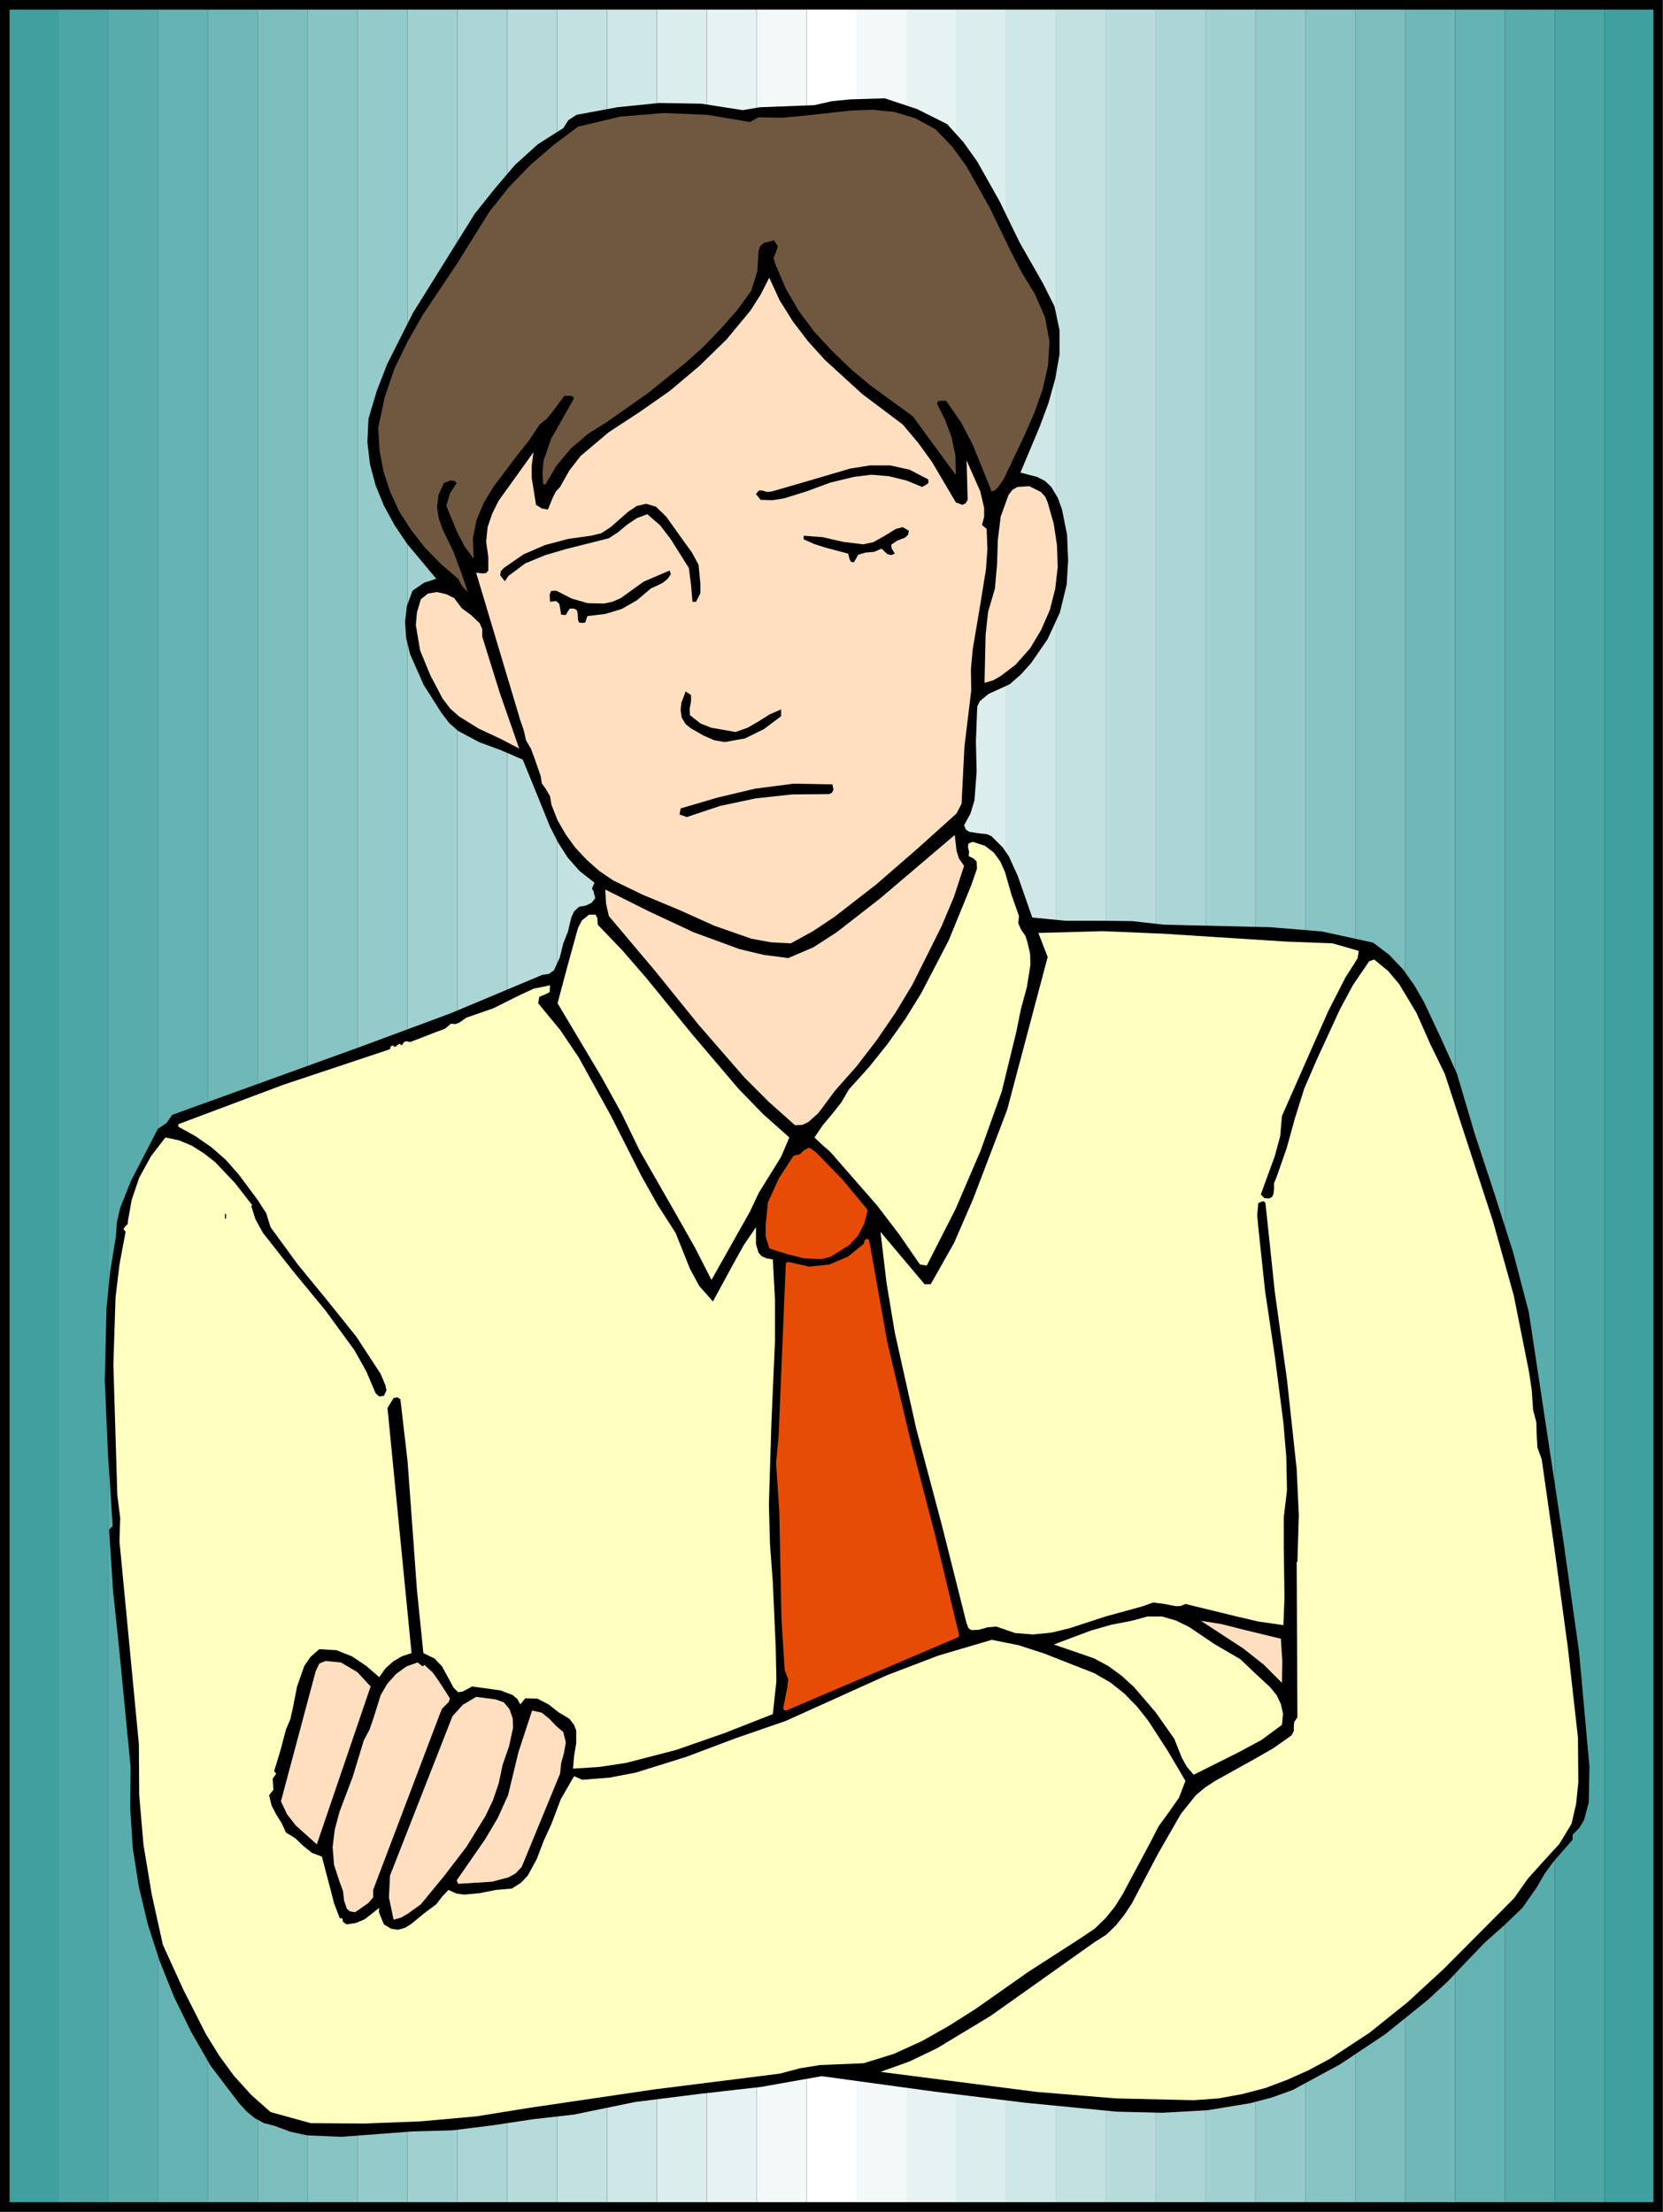
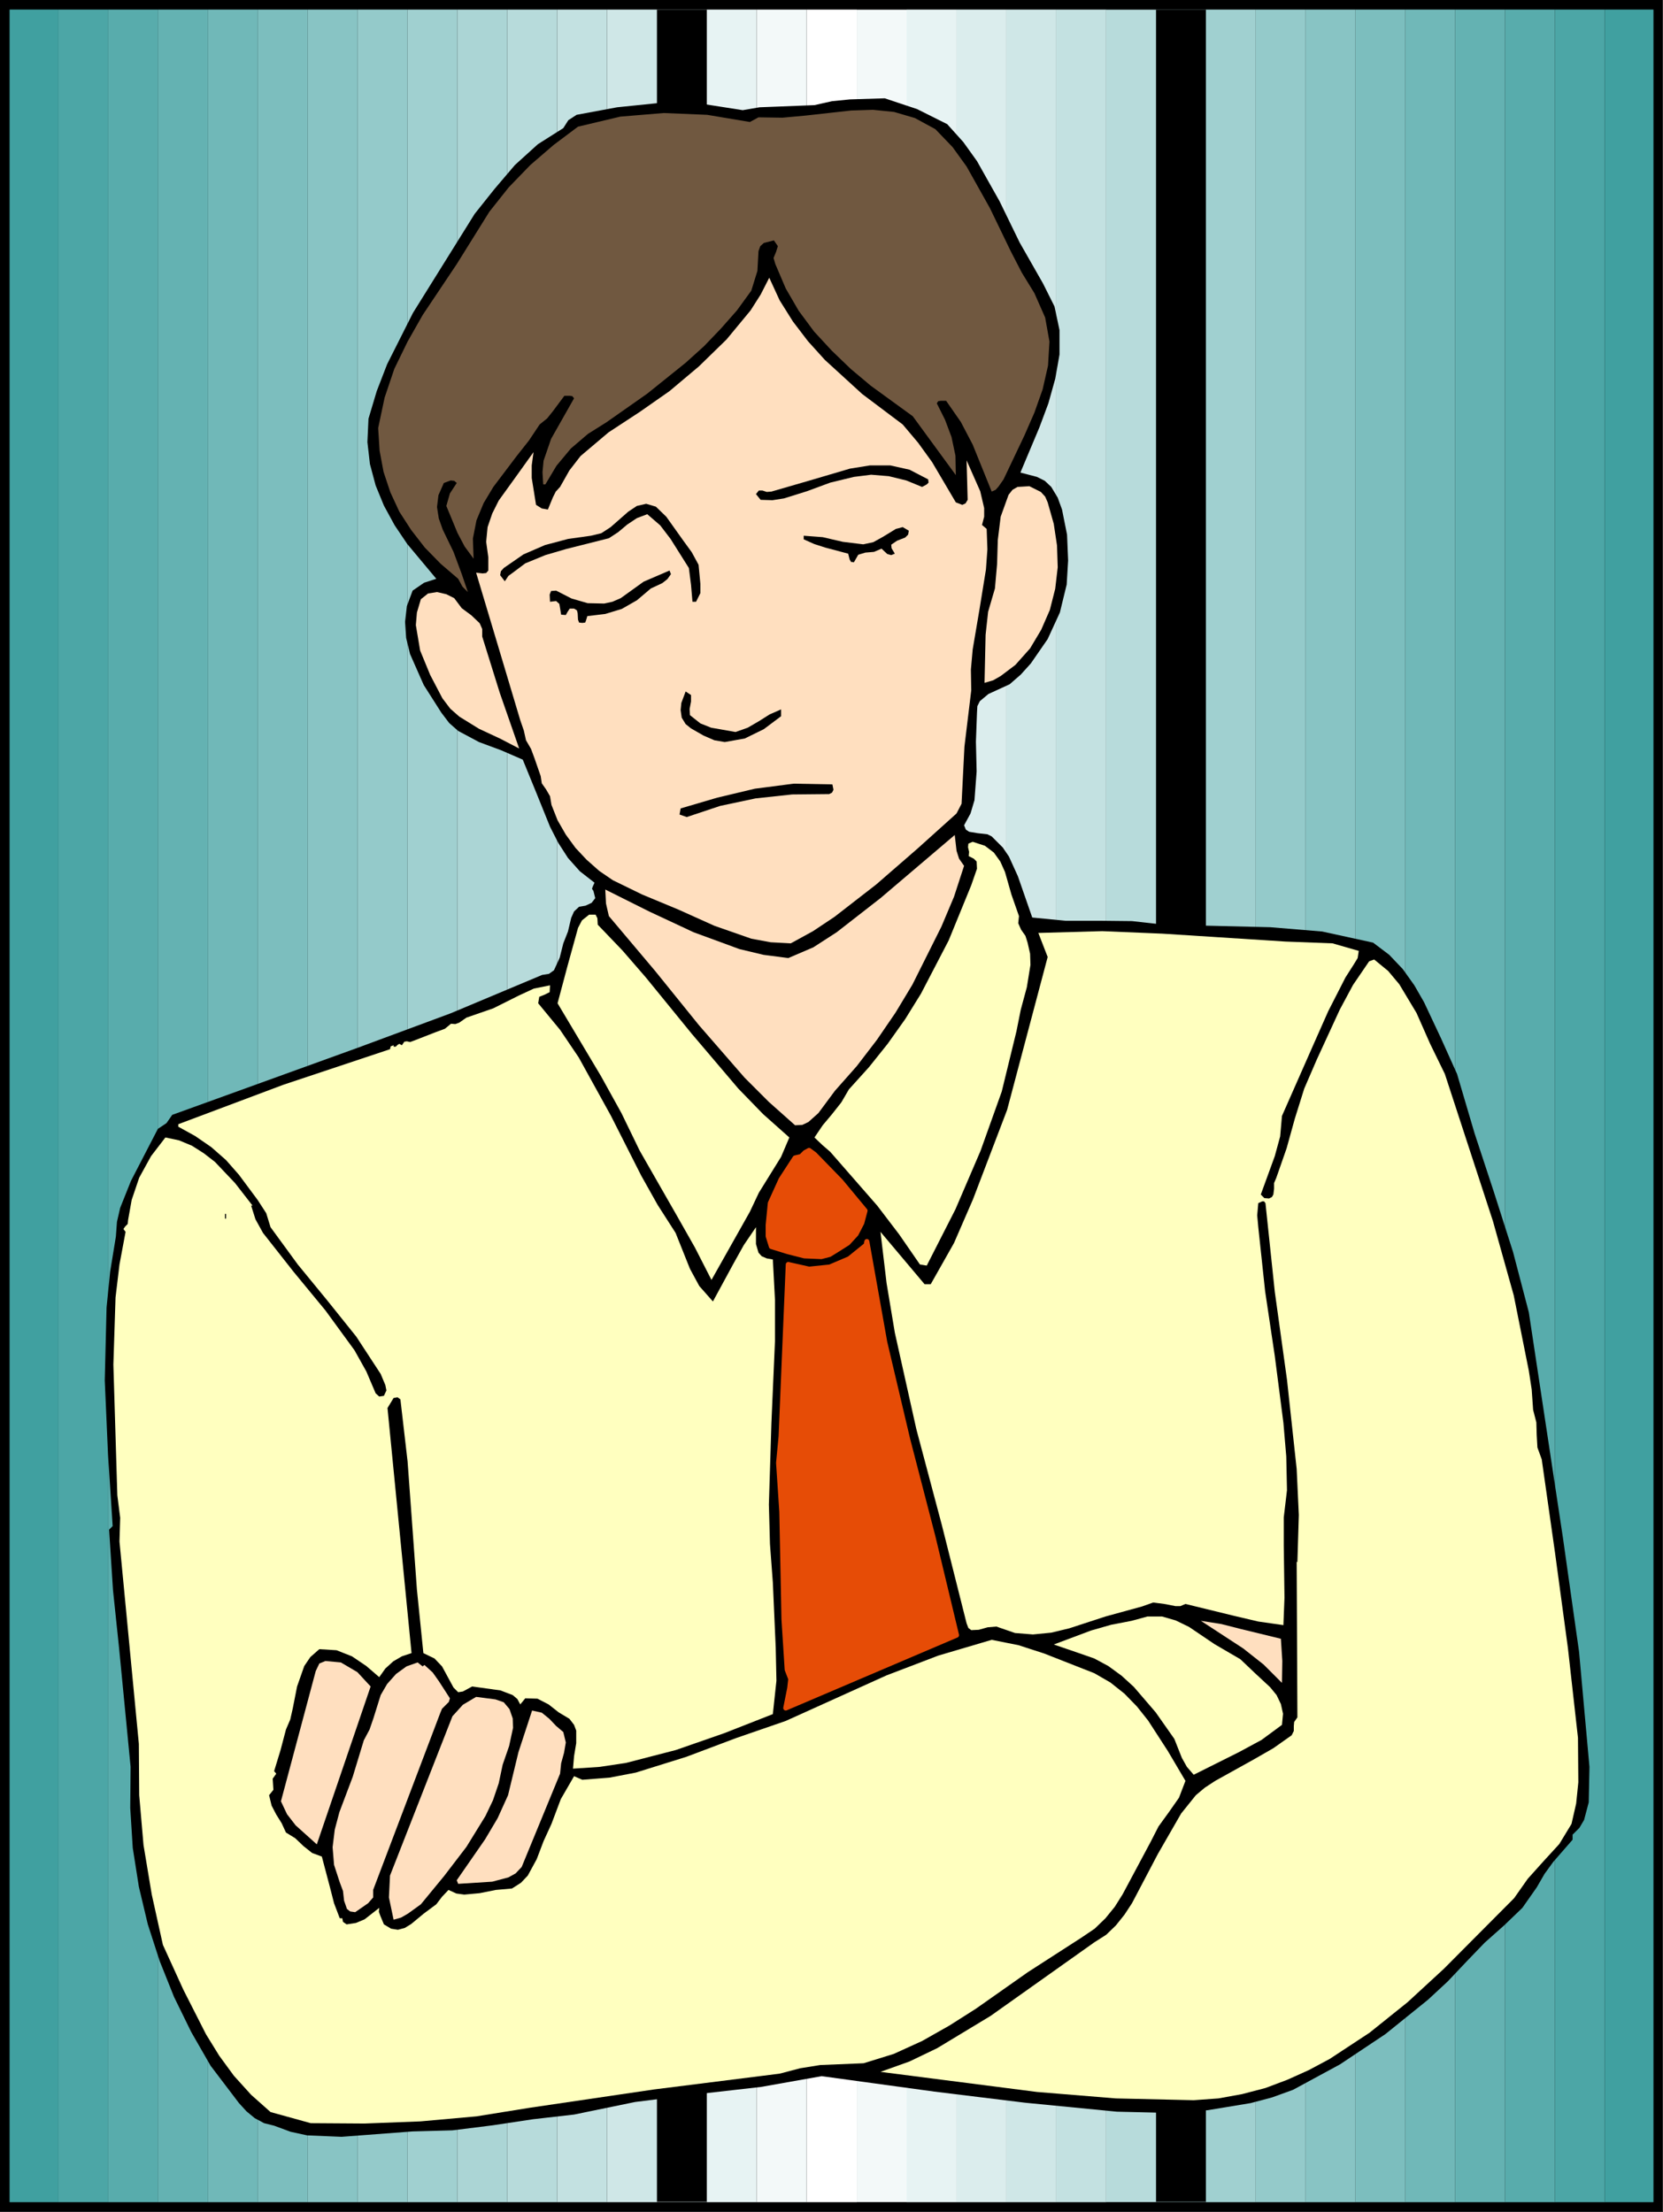
<svg xmlns="http://www.w3.org/2000/svg" xmlns:ns1="http://sodipodi.sourceforge.net/DTD/sodipodi-0.dtd" xmlns:ns2="http://www.inkscape.org/namespaces/inkscape" version="1.0" width="117.729mm" height="156.591mm" id="svg199" ns1:docname="JBIZ017.WMF">
  <rect width="100%" height="100%" fill="#333333" stroke="none" />
  <ns1:namedview pagecolor="#ffffff" bordercolor="#666666" borderopacity="1" objecttolerance="10" gridtolerance="10" guidetolerance="10" ns2:pageopacity="0" ns2:pageshadow="2" ns2:window-width="640" ns2:window-height="480" id="namedview201" />
  <defs id="defs9">
    <clipPath clipPathUnits="userSpaceOnUse" id="clipWmfPath1">
      <path d="M 0,0 L 444.864,0 L 444.864,591.744 L 0,591.744 z" id="path2" />
    </clipPath>
    <clipPath clipPathUnits="userSpaceOnUse" id="clipWmfPath2">
      <path d="M 2.592,2.592 V 589.152 H 442.367 V 2.592 Z" id="path5" />
    </clipPath>
    <pattern id="WMFhbasepattern" patternUnits="userSpaceOnUse" width="6" height="6" x="0" y="0" />
  </defs>
  <path style="fill:#000000;fill-rule:evenodd;fill-opacity:1;stroke:none;" clip-path="url(#clipWmfPath1)" d="  M 444.768,591.648   L 0,591.648   L 0,0   L 444.768,0   L 444.768,591.648  z " id="path11" />
  <path style="fill:#40a0a0;fill-rule:evenodd;fill-opacity:1;stroke:none;" clip-path="url(#clipWmfPath2)" d="  M 2.304,2.304   L 15.648,2.304   L 15.648,589.536   L 2.304,589.536  z " id="path13" />
  <path style="fill:#4ca6a6;fill-rule:evenodd;fill-opacity:1;stroke:none;" clip-path="url(#clipWmfPath2)" d="  M 15.648,2.304   L 28.992,2.304   L 28.992,589.536   L 15.648,589.536  z " id="path15" />
  <path style="fill:#58acac;fill-rule:evenodd;fill-opacity:1;stroke:none;" clip-path="url(#clipWmfPath2)" d="  M 28.992,2.304   L 42.336,2.304   L 42.336,589.536   L 28.992,589.536  z " id="path17" />
  <path style="fill:#64b2b2;fill-rule:evenodd;fill-opacity:1;stroke:none;" clip-path="url(#clipWmfPath2)" d="  M 42.336,2.304   L 55.68,2.304   L 55.68,589.536   L 42.336,589.536  z " id="path19" />
  <path style="fill:#70b8b8;fill-rule:evenodd;fill-opacity:1;stroke:none;" clip-path="url(#clipWmfPath2)" d="  M 55.68,2.304   L 69.024,2.304   L 69.024,589.536   L 55.68,589.536  z " id="path21" />
  <path style="fill:#7cbebe;fill-rule:evenodd;fill-opacity:1;stroke:none;" clip-path="url(#clipWmfPath2)" d="  M 69.024,2.304   L 82.368,2.304   L 82.368,589.536   L 69.024,589.536  z " id="path23" />
  <path style="fill:#88c4c4;fill-rule:evenodd;fill-opacity:1;stroke:none;" clip-path="url(#clipWmfPath2)" d="  M 82.368,2.304   L 95.712,2.304   L 95.712,589.536   L 82.368,589.536  z " id="path25" />
  <path style="fill:#94caca;fill-rule:evenodd;fill-opacity:1;stroke:none;" clip-path="url(#clipWmfPath2)" d="  M 95.712,2.304   L 109.056,2.304   L 109.056,589.536   L 95.712,589.536  z " id="path27" />
  <path style="fill:#a0d0d0;fill-rule:evenodd;fill-opacity:1;stroke:none;" clip-path="url(#clipWmfPath2)" d="  M 109.056,2.304   L 122.4,2.304   L 122.4,589.536   L 109.056,589.536  z " id="path29" />
  <path style="fill:#abd5d5;fill-rule:evenodd;fill-opacity:1;stroke:none;" clip-path="url(#clipWmfPath2)" d="  M 122.4,2.304   L 135.744,2.304   L 135.744,589.536   L 122.4,589.536  z " id="path31" />
  <path style="fill:#b7dbdb;fill-rule:evenodd;fill-opacity:1;stroke:none;" clip-path="url(#clipWmfPath2)" d="  M 135.744,2.304   L 149.088,2.304   L 149.088,589.536   L 135.744,589.536  z " id="path33" />
  <path style="fill:#c3e1e1;fill-rule:evenodd;fill-opacity:1;stroke:none;" clip-path="url(#clipWmfPath2)" d="  M 149.088,2.304   L 162.432,2.304   L 162.432,589.536   L 149.088,589.536  z " id="path35" />
  <path style="fill:#cfe7e7;fill-rule:evenodd;fill-opacity:1;stroke:none;" clip-path="url(#clipWmfPath2)" d="  M 162.432,2.304   L 175.776,2.304   L 175.776,589.536   L 162.432,589.536  z " id="path37" />
  <path style="fill:#dbeded;fill-rule:evenodd;fill-opacity:1;stroke:none;" clip-path="url(#clipWmfPath2)" d="  M 175.776,2.304   L 189.12,2.304   L 189.12,589.536   L 175.776,589.536  z " id="path39" />
  <path style="fill:#e7f3f3;fill-rule:evenodd;fill-opacity:1;stroke:none;" clip-path="url(#clipWmfPath2)" d="  M 189.12,2.304   L 202.464,2.304   L 202.464,589.536   L 189.12,589.536  z " id="path41" />
  <path style="fill:#f3f9f9;fill-rule:evenodd;fill-opacity:1;stroke:none;" clip-path="url(#clipWmfPath2)" d="  M 202.464,2.304   L 215.808,2.304   L 215.808,589.536   L 202.464,589.536  z " id="path43" />
  <path style="fill:#ffffff;fill-rule:evenodd;fill-opacity:1;stroke:none;" clip-path="url(#clipWmfPath2)" d="  M 215.808,2.304   L 229.248,2.304   L 229.248,589.536   L 215.808,589.536  z " id="path45" />
-   <path style="fill:#f3f9f9;fill-rule:evenodd;fill-opacity:1;stroke:none;" clip-path="url(#clipWmfPath2)" d="  M 229.248,2.304   L 242.592,2.304   L 242.592,589.536   L 229.248,589.536  z " id="path47" />
  <path style="fill:#e7f3f3;fill-rule:evenodd;fill-opacity:1;stroke:none;" clip-path="url(#clipWmfPath2)" d="  M 242.592,2.304   L 255.936,2.304   L 255.936,589.536   L 242.592,589.536  z " id="path49" />
  <path style="fill:#dbeded;fill-rule:evenodd;fill-opacity:1;stroke:none;" clip-path="url(#clipWmfPath2)" d="  M 255.936,2.304   L 269.28,2.304   L 269.28,589.536   L 255.936,589.536  z " id="path51" />
  <path style="fill:#cfe7e7;fill-rule:evenodd;fill-opacity:1;stroke:none;" clip-path="url(#clipWmfPath2)" d="  M 269.28,2.304   L 282.624,2.304   L 282.624,589.536   L 269.28,589.536  z " id="path53" />
  <path style="fill:#c3e1e1;fill-rule:evenodd;fill-opacity:1;stroke:none;" clip-path="url(#clipWmfPath2)" d="  M 282.624,2.304   L 295.968,2.304   L 295.968,589.536   L 282.624,589.536  z " id="path55" />
-   <path style="fill:#b7dbdb;fill-rule:evenodd;fill-opacity:1;stroke:none;" clip-path="url(#clipWmfPath2)" d="  M 295.968,2.304   L 309.312,2.304   L 309.312,589.536   L 295.968,589.536  z " id="path57" />
  <path style="fill:#abd5d5;fill-rule:evenodd;fill-opacity:1;stroke:none;" clip-path="url(#clipWmfPath2)" d="  M 309.312,2.304   L 322.656,2.304   L 322.656,589.536   L 309.312,589.536  z " id="path59" />
  <path style="fill:#a0d0d0;fill-rule:evenodd;fill-opacity:1;stroke:none;" clip-path="url(#clipWmfPath2)" d="  M 322.656,2.304   L 336,2.304   L 336,589.536   L 322.656,589.536  z " id="path61" />
  <path style="fill:#94caca;fill-rule:evenodd;fill-opacity:1;stroke:none;" clip-path="url(#clipWmfPath2)" d="  M 336,2.304   L 349.344,2.304   L 349.344,589.536   L 336,589.536  z " id="path63" />
  <path style="fill:#88c4c4;fill-rule:evenodd;fill-opacity:1;stroke:none;" clip-path="url(#clipWmfPath2)" d="  M 349.344,2.304   L 362.688,2.304   L 362.688,589.536   L 349.344,589.536  z " id="path65" />
  <path style="fill:#7cbebe;fill-rule:evenodd;fill-opacity:1;stroke:none;" clip-path="url(#clipWmfPath2)" d="  M 362.688,2.304   L 376.032,2.304   L 376.032,589.536   L 362.688,589.536  z " id="path67" />
  <path style="fill:#70b8b8;fill-rule:evenodd;fill-opacity:1;stroke:none;" clip-path="url(#clipWmfPath2)" d="  M 376.032,2.304   L 389.376,2.304   L 389.376,589.536   L 376.032,589.536  z " id="path69" />
-   <path style="fill:#64b2b2;fill-rule:evenodd;fill-opacity:1;stroke:none;" clip-path="url(#clipWmfPath2)" d="  M 389.376,2.304   L 402.72,2.304   L 402.72,589.536   L 389.376,589.536  z " id="path71" />
+   <path style="fill:#64b2b2;fill-rule:evenodd;fill-opacity:1;stroke:none;" clip-path="url(#clipWmfPath2)" d="  M 389.376,2.304   L 402.72,2.304   L 402.72,589.536   L 389.376,589.536  " id="path71" />
  <path style="fill:#58acac;fill-rule:evenodd;fill-opacity:1;stroke:none;" clip-path="url(#clipWmfPath2)" d="  M 402.72,2.304   L 416.064,2.304   L 416.064,589.536   L 402.72,589.536  z " id="path73" />
  <path style="fill:#4ca6a6;fill-rule:evenodd;fill-opacity:1;stroke:none;" clip-path="url(#clipWmfPath2)" d="  M 416.064,2.304   L 429.408,2.304   L 429.408,589.536   L 416.064,589.536  z " id="path75" />
  <path style="fill:#40a0a0;fill-rule:evenodd;fill-opacity:1;stroke:none;" clip-path="url(#clipWmfPath2)" d="  M 429.408,2.304   L 442.752,2.304   L 442.752,589.536   L 429.408,589.536  z " id="path77" />
  <path style="fill:#000000;fill-rule:evenodd;fill-opacity:1;stroke:none;" clip-path="url(#clipWmfPath2)" d="  M 442.272,589.056   L 2.592,589.056   L 2.592,2.592   L 442.272,2.592   L 442.272,589.056  z " id="path79" />
  <path style="fill:#40a0a0;fill-rule:evenodd;fill-opacity:1;stroke:none;" clip-path="url(#clipWmfPath2)" d="  M 2.304,2.304   L 15.648,2.304   L 15.648,589.536   L 2.304,589.536  z " id="path81" />
  <path style="fill:#4ca6a6;fill-rule:evenodd;fill-opacity:1;stroke:none;" clip-path="url(#clipWmfPath2)" d="  M 15.648,2.304   L 28.992,2.304   L 28.992,589.536   L 15.648,589.536  z " id="path83" />
  <path style="fill:#58acac;fill-rule:evenodd;fill-opacity:1;stroke:none;" clip-path="url(#clipWmfPath2)" d="  M 28.992,2.304   L 42.336,2.304   L 42.336,589.536   L 28.992,589.536  z " id="path85" />
  <path style="fill:#64b2b2;fill-rule:evenodd;fill-opacity:1;stroke:none;" clip-path="url(#clipWmfPath2)" d="  M 42.336,2.304   L 55.68,2.304   L 55.68,589.536   L 42.336,589.536  z " id="path87" />
  <path style="fill:#70b8b8;fill-rule:evenodd;fill-opacity:1;stroke:none;" clip-path="url(#clipWmfPath2)" d="  M 55.68,2.304   L 69.024,2.304   L 69.024,589.536   L 55.68,589.536  z " id="path89" />
  <path style="fill:#7cbebe;fill-rule:evenodd;fill-opacity:1;stroke:none;" clip-path="url(#clipWmfPath2)" d="  M 69.024,2.304   L 82.368,2.304   L 82.368,589.536   L 69.024,589.536  z " id="path91" />
  <path style="fill:#88c4c4;fill-rule:evenodd;fill-opacity:1;stroke:none;" clip-path="url(#clipWmfPath2)" d="  M 82.368,2.304   L 95.712,2.304   L 95.712,589.536   L 82.368,589.536  z " id="path93" />
  <path style="fill:#94caca;fill-rule:evenodd;fill-opacity:1;stroke:none;" clip-path="url(#clipWmfPath2)" d="  M 95.712,2.304   L 109.056,2.304   L 109.056,589.536   L 95.712,589.536  z " id="path95" />
  <path style="fill:#a0d0d0;fill-rule:evenodd;fill-opacity:1;stroke:none;" clip-path="url(#clipWmfPath2)" d="  M 109.056,2.304   L 122.4,2.304   L 122.4,589.536   L 109.056,589.536  z " id="path97" />
  <path style="fill:#abd5d5;fill-rule:evenodd;fill-opacity:1;stroke:none;" clip-path="url(#clipWmfPath2)" d="  M 122.4,2.304   L 135.744,2.304   L 135.744,589.536   L 122.4,589.536  z " id="path99" />
  <path style="fill:#b7dbdb;fill-rule:evenodd;fill-opacity:1;stroke:none;" clip-path="url(#clipWmfPath2)" d="  M 135.744,2.304   L 149.088,2.304   L 149.088,589.536   L 135.744,589.536  z " id="path101" />
  <path style="fill:#c3e1e1;fill-rule:evenodd;fill-opacity:1;stroke:none;" clip-path="url(#clipWmfPath2)" d="  M 149.088,2.304   L 162.432,2.304   L 162.432,589.536   L 149.088,589.536  z " id="path103" />
  <path style="fill:#cfe7e7;fill-rule:evenodd;fill-opacity:1;stroke:none;" clip-path="url(#clipWmfPath2)" d="  M 162.432,2.304   L 175.776,2.304   L 175.776,589.536   L 162.432,589.536  z " id="path105" />
-   <path style="fill:#dbeded;fill-rule:evenodd;fill-opacity:1;stroke:none;" clip-path="url(#clipWmfPath2)" d="  M 175.776,2.304   L 189.12,2.304   L 189.12,589.536   L 175.776,589.536  z " id="path107" />
  <path style="fill:#e7f3f3;fill-rule:evenodd;fill-opacity:1;stroke:none;" clip-path="url(#clipWmfPath2)" d="  M 189.12,2.304   L 202.464,2.304   L 202.464,589.536   L 189.12,589.536  z " id="path109" />
  <path style="fill:#f3f9f9;fill-rule:evenodd;fill-opacity:1;stroke:none;" clip-path="url(#clipWmfPath2)" d="  M 202.464,2.304   L 215.808,2.304   L 215.808,589.536   L 202.464,589.536  z " id="path111" />
  <path style="fill:#ffffff;fill-rule:evenodd;fill-opacity:1;stroke:none;" clip-path="url(#clipWmfPath2)" d="  M 215.808,2.304   L 229.248,2.304   L 229.248,589.536   L 215.808,589.536  z " id="path113" />
  <path style="fill:#f3f9f9;fill-rule:evenodd;fill-opacity:1;stroke:none;" clip-path="url(#clipWmfPath2)" d="  M 229.248,2.304   L 242.592,2.304   L 242.592,589.536   L 229.248,589.536  z " id="path115" />
  <path style="fill:#e7f3f3;fill-rule:evenodd;fill-opacity:1;stroke:none;" clip-path="url(#clipWmfPath2)" d="  M 242.592,2.304   L 255.936,2.304   L 255.936,589.536   L 242.592,589.536  z " id="path117" />
  <path style="fill:#dbeded;fill-rule:evenodd;fill-opacity:1;stroke:none;" clip-path="url(#clipWmfPath2)" d="  M 255.936,2.304   L 269.28,2.304   L 269.28,589.536   L 255.936,589.536  z " id="path119" />
  <path style="fill:#cfe7e7;fill-rule:evenodd;fill-opacity:1;stroke:none;" clip-path="url(#clipWmfPath2)" d="  M 269.28,2.304   L 282.624,2.304   L 282.624,589.536   L 269.28,589.536  z " id="path121" />
  <path style="fill:#c3e1e1;fill-rule:evenodd;fill-opacity:1;stroke:none;" clip-path="url(#clipWmfPath2)" d="  M 282.624,2.304   L 295.968,2.304   L 295.968,589.536   L 282.624,589.536  z " id="path123" />
  <path style="fill:#b7dbdb;fill-rule:evenodd;fill-opacity:1;stroke:none;" clip-path="url(#clipWmfPath2)" d="  M 295.968,2.304   L 309.312,2.304   L 309.312,589.536   L 295.968,589.536  z " id="path125" />
-   <path style="fill:#abd5d5;fill-rule:evenodd;fill-opacity:1;stroke:none;" clip-path="url(#clipWmfPath2)" d="  M 309.312,2.304   L 322.656,2.304   L 322.656,589.536   L 309.312,589.536  z " id="path127" />
  <path style="fill:#a0d0d0;fill-rule:evenodd;fill-opacity:1;stroke:none;" clip-path="url(#clipWmfPath2)" d="  M 322.656,2.304   L 336,2.304   L 336,589.536   L 322.656,589.536  z " id="path129" />
  <path style="fill:#94caca;fill-rule:evenodd;fill-opacity:1;stroke:none;" clip-path="url(#clipWmfPath2)" d="  M 336,2.304   L 349.344,2.304   L 349.344,589.536   L 336,589.536  z " id="path131" />
  <path style="fill:#88c4c4;fill-rule:evenodd;fill-opacity:1;stroke:none;" clip-path="url(#clipWmfPath2)" d="  M 349.344,2.304   L 362.688,2.304   L 362.688,589.536   L 349.344,589.536  z " id="path133" />
  <path style="fill:#7cbebe;fill-rule:evenodd;fill-opacity:1;stroke:none;" clip-path="url(#clipWmfPath2)" d="  M 362.688,2.304   L 376.032,2.304   L 376.032,589.536   L 362.688,589.536  z " id="path135" />
  <path style="fill:#70b8b8;fill-rule:evenodd;fill-opacity:1;stroke:none;" clip-path="url(#clipWmfPath2)" d="  M 376.032,2.304   L 389.376,2.304   L 389.376,589.536   L 376.032,589.536  z " id="path137" />
  <path style="fill:#64b2b2;fill-rule:evenodd;fill-opacity:1;stroke:none;" clip-path="url(#clipWmfPath2)" d="  M 389.376,2.304   L 402.72,2.304   L 402.72,589.536   L 389.376,589.536  z " id="path139" />
  <path style="fill:#58acac;fill-rule:evenodd;fill-opacity:1;stroke:none;" clip-path="url(#clipWmfPath2)" d="  M 402.72,2.304   L 416.064,2.304   L 416.064,589.536   L 402.72,589.536  z " id="path141" />
  <path style="fill:#4ca6a6;fill-rule:evenodd;fill-opacity:1;stroke:none;" clip-path="url(#clipWmfPath2)" d="  M 416.064,2.304   L 429.408,2.304   L 429.408,589.536   L 416.064,589.536  z " id="path143" />
  <path style="fill:#40a0a0;fill-rule:evenodd;fill-opacity:1;stroke:none;" clip-path="url(#clipWmfPath2)" d="  M 429.408,2.304   L 442.752,2.304   L 442.752,589.536   L 429.408,589.536  z " id="path145" />
  <path style="fill:none;stroke:none;" clip-path="url(#clipWmfPath1)" d="  M 442.272,589.056   L 2.592,589.056   L 2.592,2.592   L 442.272,2.592   L 442.272,589.056  " id="path147" />
  <path style="fill:#000000;fill-rule:evenodd;fill-opacity:1;stroke:none;" clip-path="url(#clipWmfPath1)" d="  M 253.44,33.216   L 257.76,38.016   L 261.408,43.104   L 267.456,53.856   L 272.832,64.896   L 279.072,75.84   L 282.144,81.984   L 283.488,88.32   L 283.488,94.848   L 282.336,101.376   L 280.512,107.904   L 278.112,114.336   L 273.024,126.432   L 277.44,127.584   L 279.552,128.64   L 281.28,130.272   L 283.008,133.152   L 284.16,136.32   L 285.504,143.04   L 285.792,149.952   L 285.408,156.384   L 283.584,163.872   L 280.32,170.976   L 275.808,177.504   L 273.12,180.48   L 270.144,183.072   L 264.48,185.664   L 262.176,187.584   L 261.504,188.928   L 261.408,190.656   L 261.12,198.432   L 261.312,206.4   L 260.736,214.08   L 259.68,217.632   L 257.952,220.8   L 258.432,221.952   L 259.296,222.528   L 261.6,222.912   L 264.192,223.2   L 265.344,223.776   L 266.208,224.64   L 268.32,226.752   L 269.952,229.152   L 272.352,234.432   L 276.192,245.472   L 285.024,246.336   L 293.952,246.336   L 302.88,246.432   L 311.424,247.392   L 339.84,248.064   L 353.76,249.216   L 367.392,252.192   L 371.712,255.456   L 375.36,259.296   L 378.432,263.616   L 381.024,268.128   L 385.536,277.728   L 389.856,287.328   L 394.56,303.264   L 399.744,319.008   L 404.832,334.944   L 409.056,351.072   L 418.176,411.36   L 422.496,441.888   L 425.28,472.704   L 425.088,482.208   L 423.84,486.912   L 422.592,489.024   L 420.768,490.848   L 420.768,492.192   L 415.584,498.144   L 413.28,501.312   L 411.168,504.96   L 407.328,510.432   L 402.432,515.136   L 397.248,519.744   L 392.352,524.832   L 387.36,530.112   L 382.08,535.008   L 370.656,544.224   L 358.56,552.288   L 345.984,559.104   L 340.416,561.12   L 334.656,562.656   L 323.04,564.576   L 311.04,565.248   L 298.848,564.96   L 274.272,562.56   L 249.984,559.584   L 219.84,555.456   L 203.616,558.336   L 186.72,560.256   L 169.92,562.368   L 153.6,565.728   L 142.656,566.976   L 131.808,568.608   L 121.056,569.952   L 110.4,570.24   L 91.392,571.68   L 82.176,571.296   L 77.76,570.336   L 73.344,568.704   L 70.656,568.032   L 68.16,566.688   L 65.952,564.864   L 63.936,562.656   L 56.352,552.672   L 51.168,543.648   L 46.56,534.24   L 42.72,524.64   L 39.552,514.848   L 37.152,504.768   L 35.52,494.4   L 34.848,483.744   L 34.944,472.704   L 31.872,441.024   L 30.24,425.472   L 29.184,409.248   L 30.144,408.288   L 28.896,388.992   L 28.032,369.312   L 28.512,349.824   L 29.472,340.224   L 31.008,330.816   L 31.296,326.88   L 32.16,323.136   L 35.04,315.936   L 42.24,302.016   L 44.544,300.48   L 46.08,298.272   L 95.712,280.32   L 120.576,271.104   L 145.056,260.832   L 146.88,260.544   L 148.224,259.584   L 149.76,256.224   L 150.72,252.384   L 151.968,249.216   L 152.832,245.568   L 153.6,243.84   L 154.944,242.592   L 156.672,242.304   L 158.304,241.536   L 159.264,240.288   L 158.784,238.368   L 158.4,237.792   L 158.592,237.216   L 159.072,236.16   L 155.136,233.088   L 151.968,229.536   L 149.376,225.504   L 147.168,221.184   L 143.52,212.16   L 139.872,203.232   L 134.112,200.736   L 128.16,198.528   L 122.592,195.552   L 120.192,193.44   L 118.08,190.656   L 113.376,183.264   L 109.728,175.008   L 108.672,170.688   L 108.384,166.368   L 108.864,162.144   L 110.4,158.016   L 113.472,155.904   L 116.736,154.848   L 108.96,145.536   L 105.6,140.544   L 102.72,135.264   L 100.512,129.888   L 98.976,124.128   L 98.304,118.272   L 98.592,112.032   L 100.8,104.64   L 103.584,97.44   L 110.496,83.712   L 127.008,57.216   L 132.288,50.592   L 137.76,44.16   L 143.904,38.592   L 150.72,34.272   L 152.064,32.16   L 154.272,30.72   L 165.12,28.704   L 176.352,27.552   L 187.68,27.744   L 198.72,29.472   L 203.232,28.704   L 208.224,28.512   L 217.92,28.128   L 222.624,27.072   L 227.424,26.592   L 236.736,26.304   L 245.376,29.184   L 253.44,33.216  z " id="path149" />
  <path style="fill:#705840;fill-rule:evenodd;fill-opacity:1;stroke:none;" clip-path="url(#clipWmfPath1)" d="  M 250.272,34.56   L 254.88,39.36   L 258.624,44.544   L 264.864,55.68   L 270.432,67.2   L 273.408,72.96   L 276.768,78.432   L 279.648,84.96   L 280.8,91.392   L 280.416,97.824   L 278.976,104.16   L 276.768,110.4   L 274.08,116.544   L 268.512,128.256   L 267.168,130.176   L 266.4,131.04   L 265.344,131.52   L 260.256,118.944   L 257.088,112.896   L 253.152,107.232   L 251.712,107.232   L 251.04,107.328   L 250.656,107.904   L 252.864,112.32   L 254.592,116.928   L 255.648,121.92   L 255.744,127.104   L 244.224,111.36   L 232.992,103.2   L 227.616,98.688   L 222.528,93.792   L 217.824,88.704   L 213.696,83.136   L 210.24,77.184   L 207.456,70.656   L 206.976,69.024   L 207.648,67.392   L 208.128,65.856   L 207.072,64.32   L 204.384,64.992   L 203.424,65.856   L 202.944,67.2   L 202.656,72.48   L 201.024,77.76   L 197.184,83.04   L 192.864,87.936   L 188.352,92.64   L 183.456,97.056   L 173.184,105.312   L 162.24,112.992   L 157.344,116.064   L 152.736,120   L 148.896,124.608   L 145.92,129.6   L 145.344,129.6   L 145.152,126.336   L 145.44,123.264   L 147.456,117.408   L 153.6,106.56   L 153.12,105.984   L 152.448,105.888   L 151.008,105.888   L 147.936,110.016   L 146.4,111.936   L 144.384,113.568   L 141.504,117.888   L 138.24,122.016   L 132,130.272   L 129.408,134.592   L 127.488,139.2   L 126.528,144.096   L 126.72,149.472   L 124.32,146.208   L 122.4,142.56   L 119.424,135.36   L 120.384,132   L 122.208,129.216   L 121.536,128.64   L 120.576,128.544   L 118.752,129.216   L 117.312,132.48   L 116.928,135.648   L 117.408,138.72   L 118.464,141.696   L 121.344,147.648   L 123.552,153.6   L 125.184,158.4   L 123.744,156.96   L 122.592,154.848   L 117.888,150.816   L 113.664,146.496   L 110.016,141.792   L 106.848,136.896   L 104.448,131.712   L 102.624,126.24   L 101.568,120.576   L 101.184,114.528   L 102.912,106.368   L 105.504,98.688   L 109.056,91.392   L 113.088,84.288   L 122.208,70.656   L 130.944,56.64   L 136.128,50.112   L 141.888,44.16   L 148.128,38.784   L 154.656,33.888   L 165.984,31.2   L 177.6,30.24   L 189.216,30.72   L 200.64,32.64   L 202.944,31.392   L 209.376,31.488   L 215.616,30.912   L 227.712,29.568   L 233.568,29.376   L 239.232,29.952   L 244.8,31.584   L 250.272,34.56  z " id="path151" />
  <path style="fill:#ffdfbf;fill-rule:evenodd;fill-opacity:1;stroke:none;" clip-path="url(#clipWmfPath1)" d="  M 241.536,113.568   L 245.664,118.464   L 249.408,123.648   L 255.744,134.4   L 257.472,135.072   L 258.336,134.688   L 258.912,133.728   L 258.624,123.168   L 262.272,131.424   L 263.328,135.936   L 263.328,138.24   L 262.752,140.448   L 264,141.504   L 264.192,146.976   L 263.808,152.352   L 262.08,163.008   L 260.256,173.76   L 259.776,179.136   L 259.872,184.704   L 258.048,199.776   L 257.28,215.04   L 255.936,217.632   L 245.376,227.136   L 234.432,236.64   L 223.296,245.28   L 217.536,249.12   L 211.584,252.384   L 206.208,252.096   L 201.024,251.136   L 191.136,247.68   L 181.536,243.36   L 171.84,239.328   L 163.968,235.488   L 160.32,232.992   L 156.96,230.016   L 153.984,226.848   L 151.392,223.296   L 149.184,219.456   L 147.552,215.328   L 147.168,213.024   L 146.112,211.2   L 144.96,209.568   L 144.672,207.648   L 143.04,202.944   L 142.08,200.352   L 140.736,198.048   L 140.16,195.456   L 139.2,192.672   L 133.344,173.088   L 127.392,153.216   L 129.12,153.408   L 130.08,153.312   L 130.656,152.64   L 130.656,149.088   L 130.08,144.96   L 130.464,141.024   L 131.712,137.376   L 133.44,133.92   L 138.144,127.392   L 142.752,120.96   L 142.272,124.512   L 142.272,127.872   L 143.424,135.072   L 144.96,136.032   L 146.592,136.32   L 147.936,133.056   L 148.704,131.52   L 149.856,130.272   L 152.352,125.856   L 155.328,122.016   L 162.816,115.68   L 171.168,110.208   L 179.136,104.64   L 187.008,98.016   L 194.4,90.816   L 200.832,83.04   L 203.52,78.816   L 205.824,74.304   L 208.608,80.352   L 212.16,86.016   L 216.192,91.296   L 220.704,96.288   L 230.688,105.408   L 241.536,113.568  z " id="path153" />
  <path style="fill:#000000;fill-rule:evenodd;fill-opacity:1;stroke:none;" clip-path="url(#clipWmfPath1)" d="  M 248.352,128.256   L 248.448,129.12   L 247.968,129.6   L 246.72,130.272   L 242.496,128.544   L 237.792,127.392   L 233.088,127.008   L 228.48,127.584   L 222.144,129.12   L 215.904,131.424   L 209.76,133.344   L 206.688,133.824   L 203.52,133.728   L 202.272,132.192   L 203.04,131.232   L 204,131.232   L 205.152,131.616   L 206.4,131.52   L 216.672,128.544   L 227.424,125.376   L 232.8,124.512   L 238.176,124.512   L 243.36,125.664   L 248.352,128.256  z " id="path155" />
  <path style="fill:#ffdfbf;fill-rule:evenodd;fill-opacity:1;stroke:none;" clip-path="url(#clipWmfPath1)" d="  M 280.32,134.4   L 281.952,140.16   L 282.816,145.92   L 283.008,151.776   L 282.336,157.536   L 280.896,163.2   L 278.592,168.48   L 275.616,173.472   L 271.68,177.888   L 267.744,180.864   L 265.728,182.016   L 263.424,182.688   L 263.712,169.824   L 264.384,163.68   L 266.208,157.44   L 266.784,150.912   L 266.976,144.48   L 267.744,138.24   L 269.856,132.384   L 270.912,131.04   L 272.256,130.272   L 275.424,130.08   L 278.496,131.616   L 279.648,132.864   L 280.32,134.4  z " id="path157" />
  <path style="fill:#000000;fill-rule:evenodd;fill-opacity:1;stroke:none;" clip-path="url(#clipWmfPath1)" d="  M 186.912,151.104   L 187.392,156.192   L 187.392,158.688   L 186.24,160.992   L 185.28,160.992   L 184.896,156.48   L 184.32,151.968   L 179.424,144.192   L 176.64,140.544   L 173.184,137.568   L 170.4,138.624   L 167.808,140.352   L 165.408,142.368   L 162.912,144   L 151.488,146.88   L 145.92,148.512   L 140.544,150.72   L 137.472,153.024   L 136.032,154.08   L 135.072,155.52   L 133.824,153.888   L 134.016,152.832   L 134.784,151.968   L 140.064,148.32   L 145.824,145.824   L 151.968,144.192   L 158.112,143.328   L 160.896,142.656   L 163.392,141.024   L 168.096,136.896   L 170.4,135.36   L 172.896,134.784   L 175.488,135.552   L 178.272,138.24   L 182.784,144.576   L 185.088,147.744   L 186.912,151.104  z " id="path159" />
  <path style="fill:#000000;fill-rule:evenodd;fill-opacity:1;stroke:none;" clip-path="url(#clipWmfPath1)" d="  M 243.168,141.984   L 242.976,143.04   L 242.208,143.808   L 240,144.672   L 238.464,145.728   L 238.56,146.688   L 239.424,148.128   L 238.464,148.512   L 237.408,148.224   L 235.872,146.784   L 233.856,147.648   L 231.552,147.84   L 229.632,148.416   L 228.48,150.432   L 227.712,150.336   L 227.328,149.664   L 226.944,148.128   L 220.8,146.496   L 217.824,145.536   L 215.04,144.288   L 215.04,143.328   L 220.128,143.712   L 225.504,144.96   L 230.976,145.632   L 233.664,145.056   L 236.256,143.616   L 239.712,141.504   L 241.536,141.024   L 243.168,141.984  z " id="path161" />
  <path style="fill:#000000;fill-rule:evenodd;fill-opacity:1;stroke:none;" clip-path="url(#clipWmfPath1)" d="  M 179.52,153.6   L 178.56,154.944   L 177.216,156   L 174.144,157.44   L 170.4,160.608   L 166.368,162.912   L 161.952,164.256   L 157.152,164.832   L 156.768,166.08   L 156.576,166.56   L 155.808,166.656   L 154.944,166.56   L 154.656,165.792   L 154.56,164.064   L 154.368,163.296   L 153.6,162.816   L 152.448,162.816   L 151.872,163.68   L 151.392,164.544   L 150.144,164.448   L 149.664,161.568   L 148.8,160.8   L 147.168,160.992   L 147.072,159.072   L 147.456,158.112   L 148.8,158.016   L 152.928,160.128   L 157.248,161.376   L 161.664,161.472   L 163.872,160.992   L 166.08,160.032   L 172.224,155.616   L 179.136,152.64   L 179.52,153.6  z " id="path163" />
  <path style="fill:#ffdfbf;fill-rule:evenodd;fill-opacity:1;stroke:none;" clip-path="url(#clipWmfPath1)" d="  M 121.536,160.032   L 123.552,162.72   L 126.144,164.64   L 128.352,166.752   L 129.024,168.288   L 129.024,170.304   L 133.728,185.376   L 138.912,200.256   L 133.728,197.568   L 128.16,194.976   L 122.88,191.712   L 120.48,189.6   L 118.368,186.816   L 115.104,180.576   L 112.416,174.048   L 111.264,167.232   L 111.552,163.872   L 112.608,160.32   L 114.528,158.784   L 116.928,158.4   L 119.424,158.976   L 121.536,160.032  z " id="path165" />
  <path style="fill:#000000;fill-rule:evenodd;fill-opacity:1;stroke:none;" clip-path="url(#clipWmfPath1)" d="  M 184.608,191.328   L 187.392,193.536   L 190.272,194.688   L 196.8,195.84   L 200.064,194.688   L 203.04,192.96   L 205.92,191.136   L 208.992,189.792   L 208.992,191.616   L 204.384,195.072   L 199.296,197.568   L 193.92,198.528   L 191.136,198.048   L 188.256,196.8   L 184.896,194.88   L 183.456,193.728   L 182.4,192   L 182.112,189.984   L 182.304,188.064   L 183.456,184.992   L 184.896,185.952   L 184.896,187.68   L 184.512,189.696   L 184.608,191.328  z " id="path167" />
  <path style="fill:#000000;fill-rule:evenodd;fill-opacity:1;stroke:none;" clip-path="url(#clipWmfPath1)" d="  M 222.72,209.856   L 223.008,211.296   L 222.624,212.064   L 221.856,212.448   L 211.968,212.544   L 202.176,213.6   L 192.672,215.616   L 183.744,218.592   L 181.824,217.92   L 182.112,216.288   L 191.904,213.408   L 201.984,211.008   L 212.352,209.664   L 222.72,209.856  z " id="path169" />
  <path style="fill:#ffdfbf;fill-rule:evenodd;fill-opacity:1;stroke:none;" clip-path="url(#clipWmfPath1)" d="  M 255.456,223.392   L 255.936,227.616   L 256.608,229.728   L 257.952,231.648   L 255.264,239.904   L 251.904,247.872   L 244.128,263.424   L 239.616,270.912   L 234.624,278.208   L 229.248,285.216   L 223.392,291.84   L 218.976,297.792   L 216.288,300.192   L 214.656,300.96   L 212.736,301.056   L 205.728,294.816   L 199.2,288.288   L 187.008,274.272   L 175.296,259.776   L 162.912,245.088   L 162.144,241.728   L 161.952,237.984   L 173.664,243.84   L 185.568,249.408   L 197.856,253.92   L 204.288,255.456   L 210.912,256.32   L 217.632,253.44   L 223.872,249.408   L 235.584,240.288   L 255.456,223.392  z " id="path171" />
  <path style="fill:#ffffbf;fill-rule:evenodd;fill-opacity:1;stroke:none;" clip-path="url(#clipWmfPath1)" d="  M 272.64,245.088   L 272.448,247.008   L 273.216,248.736   L 274.368,250.368   L 274.944,252.192   L 275.616,255.168   L 275.712,258.144   L 274.752,264.096   L 273.12,270.144   L 271.968,275.904   L 268.032,292.032   L 262.368,307.872   L 255.648,323.52   L 247.968,338.592   L 246.144,338.304   L 240.576,330.24   L 234.72,322.56   L 222.144,308.16   L 220.032,306.336   L 217.92,304.32   L 220.128,301.056   L 222.624,298.08   L 225.12,294.912   L 227.136,291.456   L 232.512,285.504   L 237.504,279.264   L 242.208,272.64   L 246.432,265.824   L 253.824,251.616   L 259.872,236.832   L 261.408,232.416   L 261.312,230.496   L 260.544,229.728   L 259.2,229.056   L 259.296,227.904   L 259.008,226.656   L 259.104,225.696   L 260.256,225.216   L 263.52,226.272   L 265.92,228.096   L 267.648,230.496   L 268.896,233.28   L 270.624,239.328   L 272.64,245.088  z " id="path173" />
  <path style="fill:#ffffbf;fill-rule:evenodd;fill-opacity:1;stroke:none;" clip-path="url(#clipWmfPath1)" d="  M 159.936,247.392   L 166.56,254.304   L 172.8,261.504   L 185.088,276.576   L 197.568,291.264   L 204.192,298.08   L 211.2,304.32   L 208.992,309.504   L 206.016,314.304   L 203.04,319.104   L 200.64,324.192   L 190.368,342.432   L 185.952,333.792   L 181.056,325.152   L 171.168,307.872   L 166.272,297.792   L 160.8,287.904   L 149.184,268.416   L 151.872,258.336   L 154.656,248.256   L 155.712,246.24   L 157.632,244.704   L 159.36,244.704   L 159.84,245.664   L 159.936,247.392  z " id="path175" />
  <path style="fill:#ffffbf;fill-rule:evenodd;fill-opacity:1;stroke:none;" clip-path="url(#clipWmfPath1)" d="  M 356.544,252.384   L 363.552,254.4   L 363.264,256.32   L 362.208,258.048   L 360,261.504   L 355.392,270.528   L 351.264,279.84   L 343.008,298.56   L 342.528,304.032   L 341.088,309.312   L 337.344,319.584   L 338.304,320.544   L 339.552,320.64   L 340.32,320.256   L 340.704,319.584   L 340.896,318.048   L 340.896,316.512   L 341.472,315.168   L 344.256,307.2   L 346.464,299.232   L 348.96,291.264   L 352.32,283.488   L 358.464,270.144   L 362.016,263.52   L 366.336,257.184   L 367.68,256.704   L 371.424,259.776   L 374.4,263.328   L 379.008,271.008   L 382.656,279.264   L 386.592,287.328   L 399.456,326.688   L 405.024,346.56   L 409.056,366.72   L 409.824,371.712   L 410.208,377.184   L 411.072,380.544   L 411.168,383.904   L 411.36,387.264   L 412.512,390.432   L 416.064,415.392   L 419.52,440.928   L 422.208,464.928   L 422.304,476.832   L 421.728,482.496   L 420.48,487.968   L 417.216,493.344   L 412.992,497.952   L 408.768,502.656   L 405.12,507.84   L 386.304,526.752   L 376.608,535.68   L 366.432,543.84   L 355.776,550.848   L 350.208,553.824   L 344.448,556.416   L 338.592,558.624   L 332.352,560.256   L 326.016,561.408   L 319.392,561.888   L 298.56,561.408   L 277.44,559.68   L 235.584,554.304   L 243.36,551.52   L 250.752,547.968   L 265.056,539.328   L 292.8,519.648   L 295.968,517.632   L 298.56,515.136   L 300.864,512.256   L 302.88,509.184   L 309.792,496.032   L 309.408,495.648   L 309.792,496.032   L 316.032,485.184   L 319.968,480.288   L 322.368,478.272   L 325.152,476.448   L 335.52,470.688   L 340.704,467.712   L 345.6,464.256   L 346.176,463.104   L 346.176,461.856   L 346.272,460.704   L 347.136,459.456   L 347.04,438.528   L 346.944,417.888   L 347.136,417.888   L 347.52,405.312   L 346.944,393.024   L 344.352,369.12   L 341.088,345.6   L 338.592,321.888   L 338.208,321.408   L 337.728,321.408   L 336.672,321.888   L 336.384,325.152   L 336.672,328.32   L 338.496,345.408   L 341.088,362.784   L 343.392,380.64   L 344.16,389.664   L 344.352,398.688   L 343.488,405.984   L 343.488,413.376   L 343.68,427.488   L 343.392,434.784   L 336.672,433.824   L 330.144,432.288   L 317.184,429.12   L 315.84,429.696   L 314.496,429.696   L 311.52,429.12   L 308.544,428.736   L 305.568,429.792   L 295.776,432.48   L 286.08,435.648   L 281.28,436.8   L 276.384,437.28   L 271.584,436.896   L 266.592,435.168   L 264.288,435.36   L 261.888,436.032   L 259.872,436.128   L 259.104,435.552   L 258.624,434.304   L 252,408   L 245.184,382.368   L 239.424,356.544   L 237.216,343.296   L 235.584,329.568   L 247.392,343.584   L 249.024,343.584   L 255.264,332.544   L 260.352,320.832   L 269.472,296.928   L 280.32,256.032   L 277.824,249.6   L 294.912,249.12   L 311.04,249.792   L 343.968,251.904   L 356.544,252.384  z " id="path177" />
  <path style="fill:#ffffbf;fill-rule:evenodd;fill-opacity:1;stroke:none;" clip-path="url(#clipWmfPath1)" d="  M 147.168,263.616   L 147.072,265.44   L 145.728,266.112   L 144.288,266.688   L 144,268.416   L 149.856,275.52   L 154.848,282.912   L 163.488,298.56   L 171.552,314.496   L 175.968,322.368   L 180.768,329.856   L 184.608,339.456   L 187.104,344.064   L 190.752,348.192   L 196.224,338.112   L 199.008,333.12   L 202.272,328.32   L 202.272,332.832   L 202.944,335.136   L 203.808,336.096   L 205.152,336.672   L 206.784,336.96   L 207.36,347.808   L 207.36,358.752   L 206.4,380.736   L 205.728,402.528   L 206.016,413.088   L 206.784,423.36   L 207.552,440.736   L 207.744,449.664   L 206.784,458.592   L 193.824,463.68   L 180.864,468.192   L 167.52,471.648   L 160.512,472.704   L 153.312,473.184   L 153.6,469.824   L 154.176,466.368   L 154.176,463.008   L 153.6,461.472   L 152.352,459.84   L 149.472,458.112   L 146.784,456   L 143.808,454.464   L 140.544,454.368   L 139.2,456   L 138.432,454.56   L 137.184,453.504   L 133.92,452.256   L 126.336,451.2   L 123.84,452.544   L 122.592,452.736   L 121.344,451.488   L 118.272,445.824   L 116.256,443.712   L 113.28,442.272   L 111.552,425.28   L 110.304,408.096   L 109.056,391.008   L 107.136,374.4   L 106.368,373.824   L 105.312,374.016   L 103.68,376.704   L 110.112,442.272   L 107.52,443.136   L 105.216,444.48   L 103.104,446.4   L 101.472,448.704   L 98.016,445.728   L 94.176,443.136   L 90.048,441.504   L 85.44,441.216   L 83.04,443.328   L 81.408,445.728   L 79.488,451.2   L 78.336,457.056   L 77.664,460.032   L 76.512,462.72   L 75.072,468.192   L 73.344,473.856   L 73.92,474.528   L 72.96,475.872   L 73.056,477.312   L 73.152,478.848   L 72,480.288   L 72.672,483.072   L 73.92,485.472   L 75.36,487.776   L 76.512,490.272   L 79.008,491.808   L 81.216,493.92   L 83.52,495.744   L 86.112,496.704   L 88.32,505.056   L 89.376,509.184   L 90.912,513.216   L 91.584,513.216   L 91.776,514.176   L 92.736,514.848   L 95.232,514.464   L 97.536,513.504   L 101.472,510.432   L 101.376,511.488   L 101.76,512.544   L 102.72,514.848   L 104.64,516   L 106.464,516.288   L 108.288,515.808   L 110.016,514.752   L 113.376,511.968   L 116.736,509.472   L 118.272,507.456   L 120,505.632   L 122.112,506.592   L 124.224,506.88   L 128.352,506.496   L 132.672,505.632   L 136.992,505.248   L 139.392,503.712   L 141.216,501.792   L 143.616,497.376   L 145.44,492.576   L 147.552,487.968   L 150.048,481.344   L 153.6,475.2   L 155.808,476.16   L 163.104,475.584   L 170.112,474.24   L 183.648,470.016   L 196.896,465.024   L 210.24,460.416   L 237.216,448.224   L 251.04,442.944   L 265.344,438.72   L 272.544,440.16   L 279.36,442.368   L 292.8,447.648   L 297.12,450.144   L 300.864,453.12   L 304.224,456.576   L 307.2,460.32   L 312.48,468.48   L 317.184,476.448   L 315.456,480.96   L 312.768,484.8   L 309.984,488.64   L 307.872,492.768   L 300.384,506.784   L 298.272,510.144   L 295.776,513.216   L 292.896,516   L 289.344,518.4   L 275.04,527.616   L 261.12,537.408   L 254.016,541.92   L 246.72,546.048   L 239.136,549.504   L 231.072,552   L 219.456,552.48   L 214.08,553.344   L 208.608,554.784   L 175.008,559.008   L 141.792,563.904   L 127.488,566.208   L 112.512,567.552   L 97.536,568.128   L 83.136,568.032   L 72.384,565.056   L 67.2,560.448   L 62.592,555.36   L 58.656,549.984   L 55.104,544.224   L 49.056,532.32   L 43.584,520.32   L 40.608,506.88   L 38.4,493.632   L 37.248,480.288   L 37.152,466.56   L 34.56,439.488   L 31.968,412.416   L 32.16,406.08   L 31.392,400.032   L 30.336,365.088   L 30.912,347.136   L 31.968,338.304   L 33.6,329.568   L 33.024,328.8   L 33.504,328.128   L 34.176,327.456   L 34.272,326.4   L 35.232,321.024   L 37.248,315.072   L 40.416,309.312   L 44.256,304.32   L 47.904,305.088   L 51.36,306.528   L 54.528,308.544   L 57.504,310.848   L 62.88,316.512   L 67.584,322.56   L 67.2,322.56   L 68.352,326.208   L 70.368,329.856   L 78.528,340.224   L 87.072,350.592   L 94.848,361.248   L 98.016,366.912   L 100.512,372.768   L 101.472,373.632   L 102.72,373.44   L 103.392,372   L 103.104,370.56   L 101.856,367.584   L 95.328,357.6   L 87.552,347.904   L 79.68,338.304   L 72.384,328.32   L 71.232,324.576   L 68.928,321.024   L 63.936,314.304   L 60.48,310.368   L 56.544,306.912   L 52.224,303.936   L 47.712,301.44   L 47.712,300.768   L 75.84,290.208   L 104.352,280.704   L 104.544,279.936   L 105.312,279.648   L 105.312,280.032   L 105.888,280.032   L 106.368,279.552   L 106.848,279.264   L 107.52,279.648   L 108.192,278.688   L 108.864,278.592   L 109.728,278.784   L 110.784,278.4   L 116.448,276.192   L 119.04,275.232   L 120.672,273.888   L 121.824,273.984   L 122.88,273.6   L 124.8,272.256   L 132,269.76   L 138.912,266.304   L 142.848,264.48   L 147.168,263.616  z " id="path179" />
  <path style="fill:#e64c06;fill-rule:evenodd;fill-opacity:1;stroke:#e64c06;stroke-width:1.344px;stroke-linecap:round;stroke-linejoin:round;stroke-miterlimit:4;stroke-dasharray:none;stroke-opacity:1;" clip-path="url(#clipWmfPath1)" d="  M 231.456,323.904   L 230.592,327.168   L 229.056,330.144   L 226.848,332.544   L 223.968,334.368   L 221.952,335.616   L 219.744,336.192   L 215.232,336   L 210.72,334.848   L 206.4,333.504   L 205.536,330.72   L 205.536,327.744   L 206.112,321.888   L 208.992,315.552   L 212.736,309.792   L 214.368,309.408   L 215.424,308.352   L 216.48,307.776   L 217.92,308.832   L 224.928,316.032   L 231.456,323.904  z " id="path181" />
  <path style="fill:#000000;fill-rule:evenodd;fill-opacity:1;stroke:none;" clip-path="url(#clipWmfPath1)" d="  M 60.192,324.768   L 60.48,324.768   L 60.48,326.016   L 60.192,326.016   L 60.192,324.768  z " id="path183" />
  <path style="fill:#e64c06;fill-rule:evenodd;fill-opacity:1;stroke:#e64c06;stroke-width:1.344px;stroke-linecap:round;stroke-linejoin:round;stroke-miterlimit:4;stroke-dasharray:none;stroke-opacity:1;" clip-path="url(#clipWmfPath1)" d="  M 255.936,437.472   L 210.24,456.96   L 211.296,451.68   L 211.584,449.184   L 210.624,446.688   L 209.76,433.152   L 209.472,418.656   L 209.184,404.448   L 208.32,391.392   L 208.992,384.288   L 210.912,338.304   L 216.48,339.552   L 222.048,338.976   L 227.232,336.768   L 231.744,333.12   L 231.936,332.16   L 236.736,359.136   L 242.88,385.152   L 249.6,411.072   L 255.936,437.472  z " id="path185" />
  <path style="fill:#ffffbf;fill-rule:evenodd;fill-opacity:1;stroke:none;" clip-path="url(#clipWmfPath1)" d="  M 331.872,443.904   L 335.808,447.648   L 339.84,451.392   L 341.568,453.504   L 342.72,455.904   L 343.296,458.496   L 343.008,461.472   L 337.536,465.504   L 331.488,468.768   L 319.392,474.816   L 317.568,472.704   L 316.224,470.304   L 314.208,465.216   L 309.216,458.112   L 303.36,451.296   L 300.096,448.32   L 296.544,445.728   L 292.8,443.712   L 288.672,442.272   L 281.952,439.968   L 291.936,436.224   L 297.312,434.688   L 302.784,433.632   L 307.008,432.48   L 310.944,432.48   L 314.592,433.536   L 318.144,435.264   L 324.96,439.872   L 331.872,443.904  z " id="path187" />
  <path style="fill:#ffdfbf;fill-rule:evenodd;fill-opacity:1;stroke:none;" clip-path="url(#clipWmfPath1)" d="  M 342.72,438.432   L 343.104,444.384   L 343.008,450.24   L 338.112,445.344   L 332.64,441.024   L 321.312,433.632   L 326.784,434.496   L 332.064,435.84   L 342.72,438.432  z " id="path189" />
  <path style="fill:#ffdfbf;fill-rule:evenodd;fill-opacity:1;stroke:none;" clip-path="url(#clipWmfPath1)" d="  M 99.168,451.2   L 84.768,493.44   L 79.104,488.352   L 76.8,485.376   L 75.168,481.92   L 84.48,447.072   L 85.44,445.056   L 87.072,444.384   L 91.2,444.768   L 95.616,447.36   L 99.168,451.2  z " id="path191" />
  <path style="fill:#ffdfbf;fill-rule:evenodd;fill-opacity:1;stroke:none;" clip-path="url(#clipWmfPath1)" d="  M 113.568,445.44   L 115.776,447.456   L 117.408,449.76   L 120.384,454.368   L 120.096,455.328   L 119.232,456.192   L 118.272,457.152   L 117.792,458.304   L 99.84,505.632   L 99.84,507.648   L 98.496,509.184   L 95.04,511.584   L 93.696,511.392   L 92.832,510.72   L 92.064,508.512   L 91.776,505.92   L 90.912,503.616   L 89.376,498.912   L 88.992,494.208   L 89.568,489.504   L 90.816,484.8   L 94.368,475.392   L 97.344,465.6   L 98.88,462.72   L 99.936,459.648   L 101.856,453.504   L 103.584,450.528   L 105.984,447.84   L 108.768,445.824   L 111.744,444.768   L 112.704,445.536   L 113.088,445.824   L 113.568,445.44  z " id="path193" />
  <path style="fill:#ffdfbf;fill-rule:evenodd;fill-opacity:1;stroke:none;" clip-path="url(#clipWmfPath1)" d="  M 136.32,457.248   L 137.184,459.744   L 137.28,462.24   L 136.224,467.136   L 134.496,472.128   L 133.44,477.12   L 131.904,481.632   L 129.888,485.856   L 124.8,494.112   L 118.848,501.888   L 112.608,509.472   L 109.152,511.968   L 107.328,513.024   L 105.312,513.6   L 104.064,507.648   L 104.352,501.792   L 121.056,459.168   L 123.84,456.096   L 127.392,453.984   L 132.576,454.656   L 134.784,455.424   L 136.32,457.248  z " id="path195" />
  <path style="fill:#ffdfbf;fill-rule:evenodd;fill-opacity:1;stroke:none;" clip-path="url(#clipWmfPath1)" d="  M 150.72,463.392   L 151.392,466.176   L 150.912,468.96   L 150.144,471.744   L 149.856,474.528   L 139.584,499.488   L 137.952,501.216   L 136.032,502.272   L 131.712,503.424   L 122.592,504   L 122.208,503.04   L 129.792,492.096   L 133.152,486.432   L 135.936,480.288   L 138.72,468.768   L 142.368,457.632   L 144.96,458.208   L 146.976,459.84   L 148.8,461.76   L 150.72,463.392  z " id="path197" />
</svg>